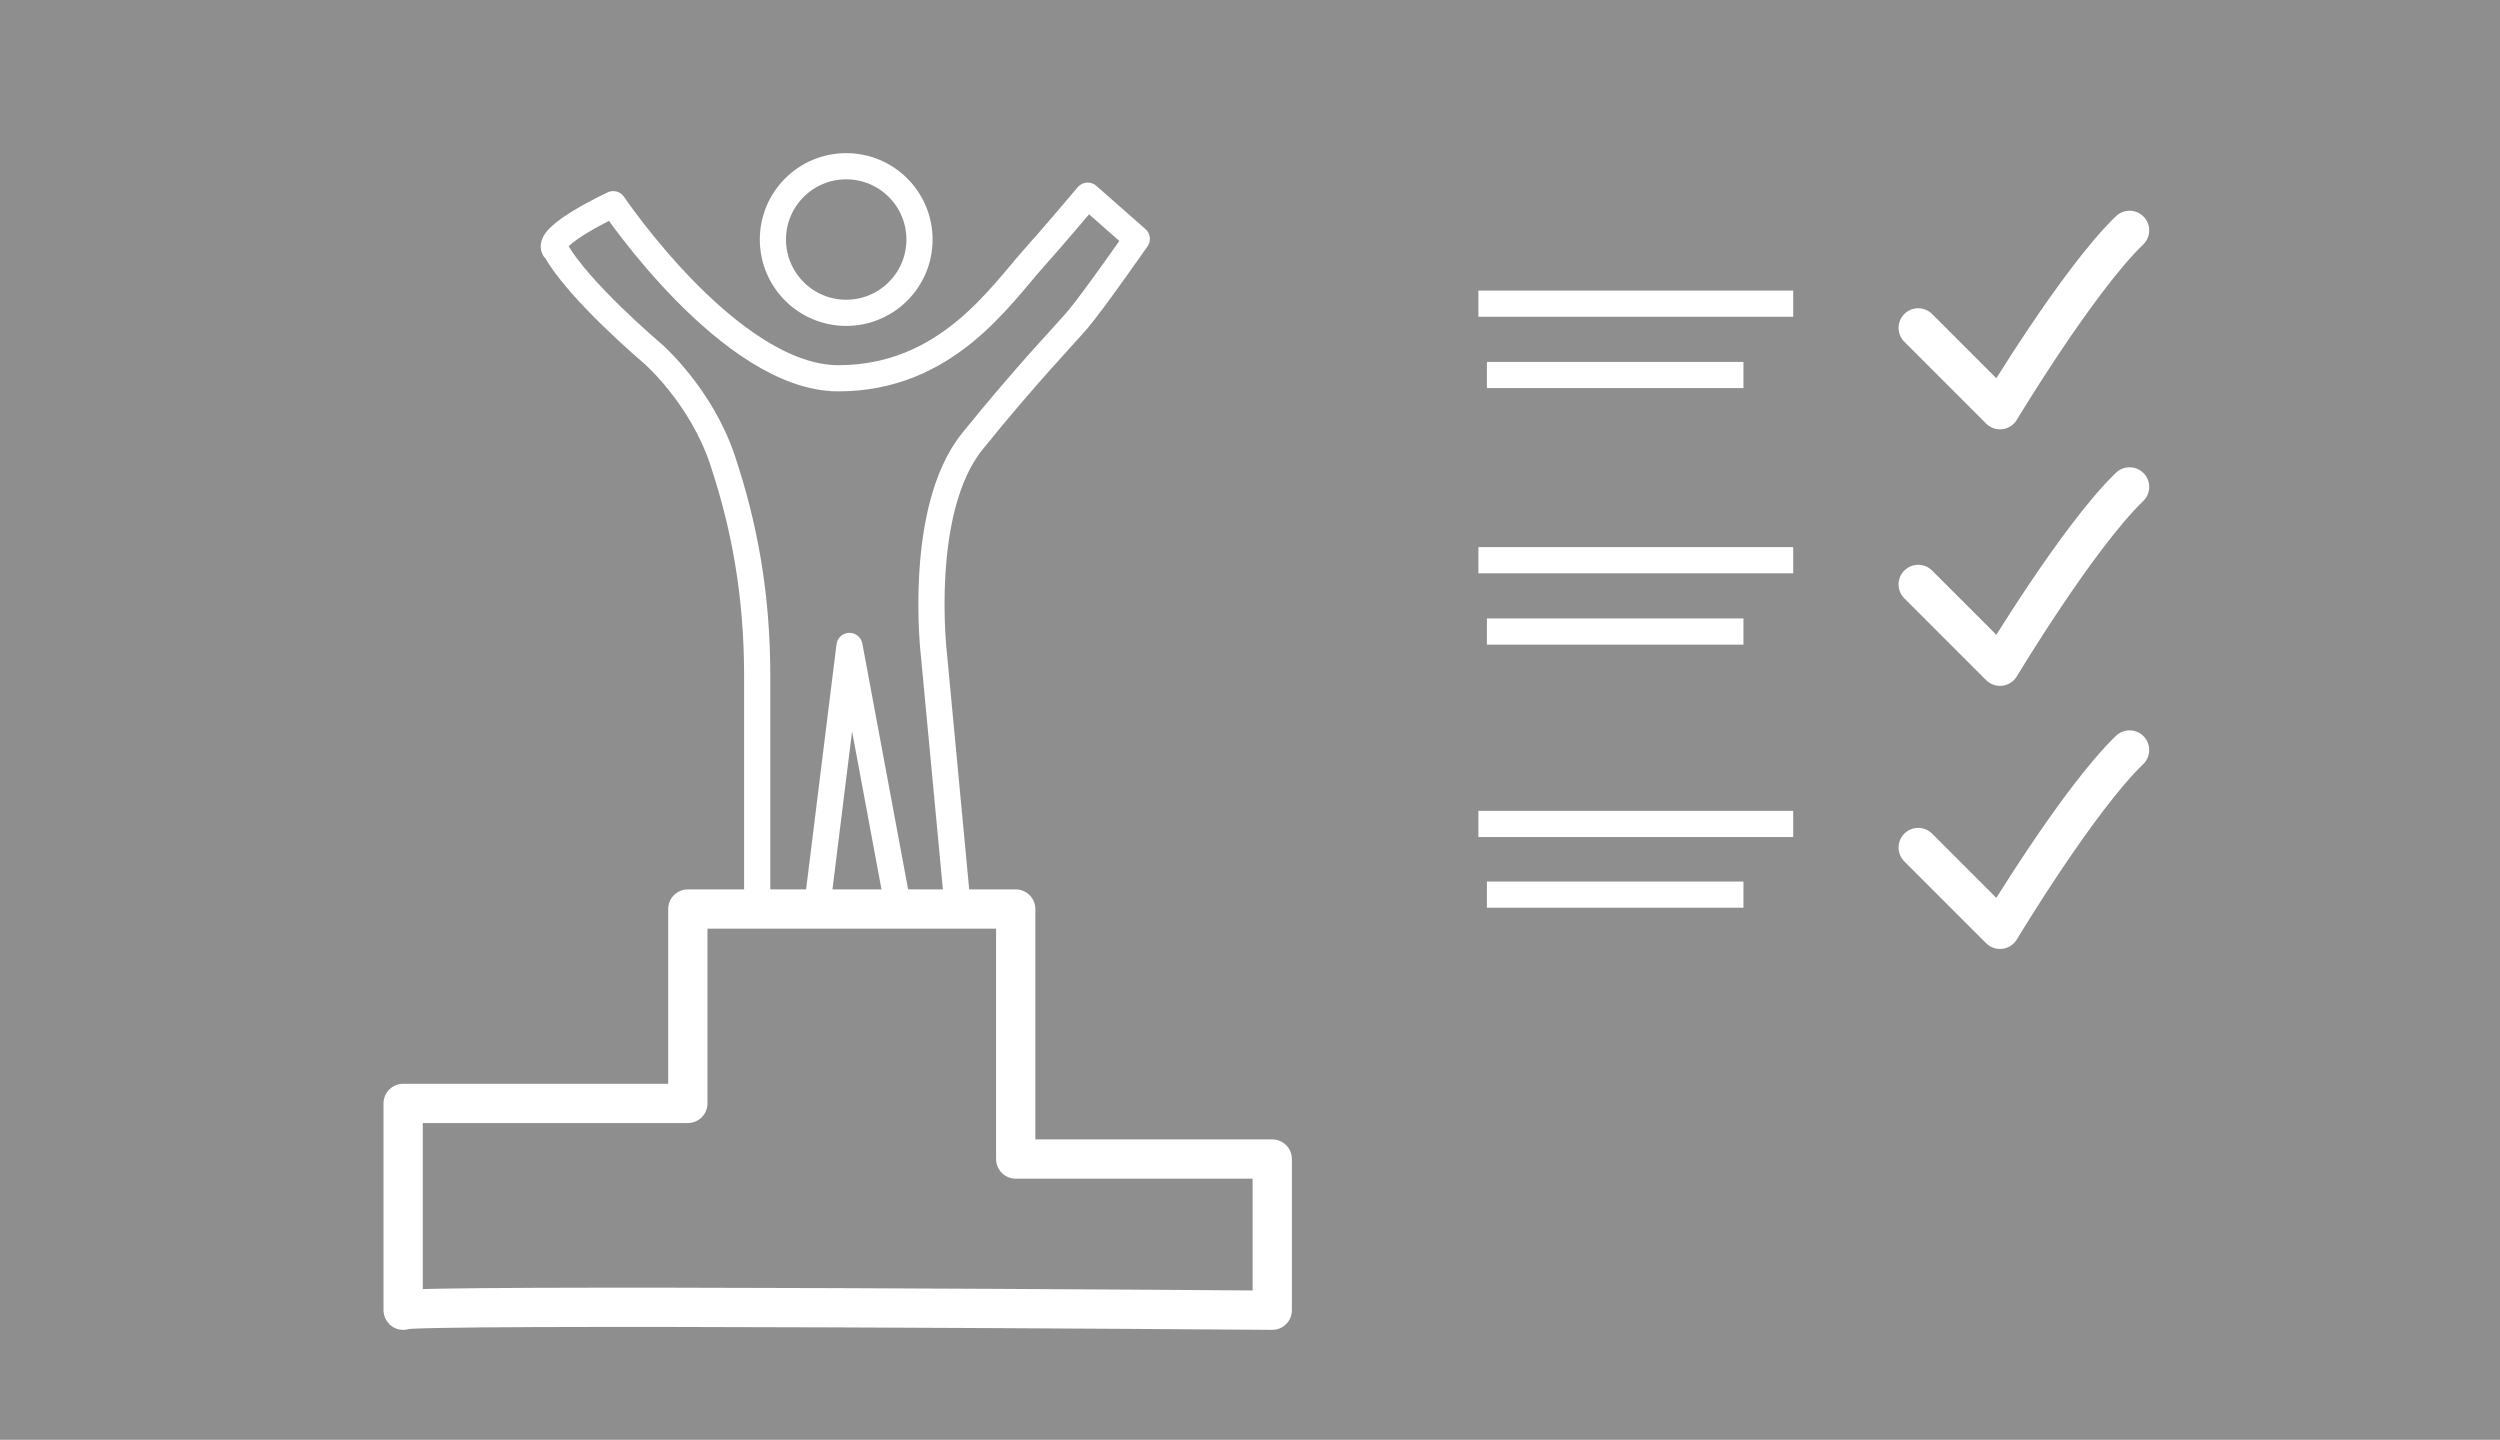
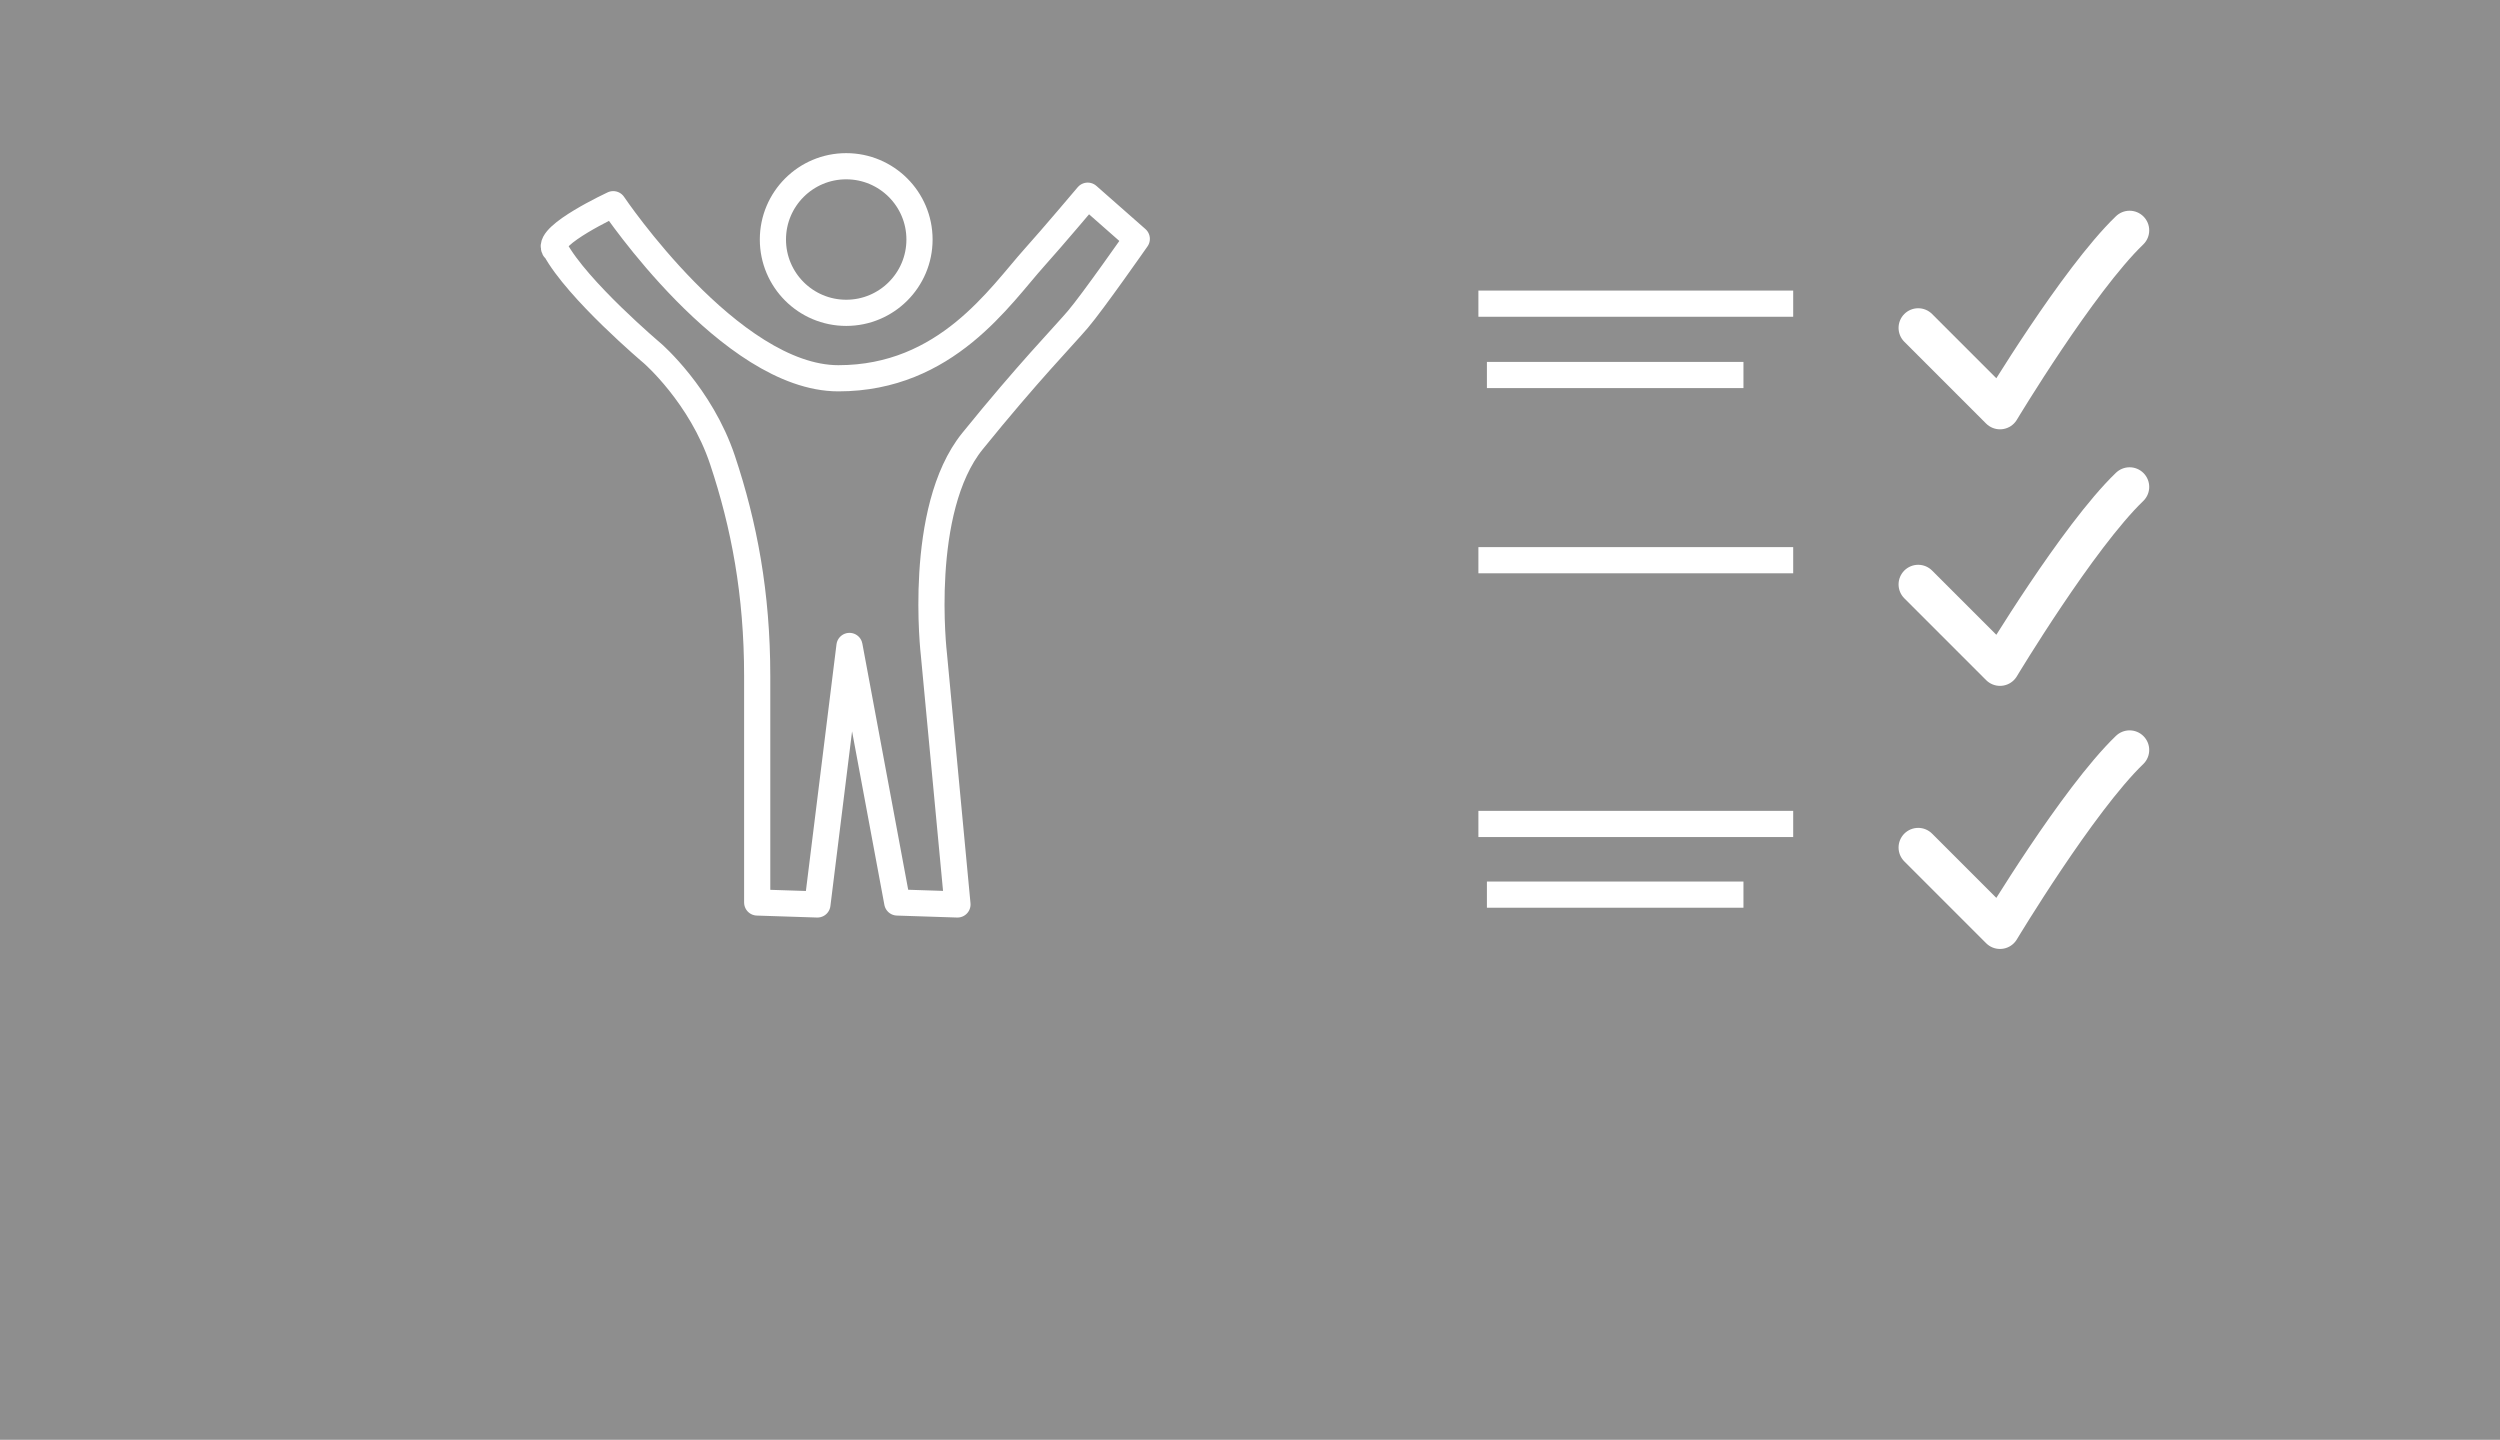
<svg xmlns="http://www.w3.org/2000/svg" version="1.1" viewBox="0 0 382 220">
  <g id="Ebene_2">
    <rect x="0" y="0" width="382" height="220" fill="#8e8e8e" />
  </g>
  <g id="_x31__Modelle">
    <g id="BG" display="none">
      <rect x="3.9" y="10.3" width="379" height="197.9" fill="#70bb76" stroke="#000" stroke-miterlimit="10" />
    </g>
    <g id="Technik" display="none">
      <g id="Gruppe_31">
        <path id="Pfad_353" d="M101.2,184.1v-91.8l88.2-55.6,91.1,55.6v91.8H101.2Z" fill="none" stroke="#fff" stroke-linejoin="round" stroke-width="6" />
        <g id="i08KVR">
          <g id="Gruppe_31-2">
            <path id="Pfad_354" d="M230.6,103.4c-.3,1.1-.6,2.3-.9,3.4-.1.4-.3.5-.7.5-1.3,0-2.7,0-4,0-.3,0-.5.1-.6.4-.7.8-.7,2,0,2.7,0,0,0,0,0,0,.6.8,1.1,1.6,1.6,2.4.2.2.2.5,0,.7-.8.9-1.6,1.8-2.5,2.7-.2.2-.5.2-.7,0h0c-1.2-.7-2.4-1.4-3.6-2-.2,0-.4,0-.7,0-.9.2-1.4,1.1-1.2,1.9,0,0,0,0,0,0,0,1.1.1,2.2,0,3.4,0,.3,0,.4-.3.5-1.1.3-2.2.6-3.4.9-.3.1-.6,0-.7-.3h0c-.6-.9-1.1-1.8-1.7-2.8,0-.1-.1-.2-.2-.3-.3-.8-1.2-1.1-2-.8,0,0-.1,0-.1,0-.2.2-.5.4-.6.6-.6,1-1.1,2-1.7,3-.1.4-.6.7-1,.5,0,0,0,0-.1,0-1-.3-2-.5-3-.8-.4,0-.5-.3-.5-.6,0-1.4,0-2.8,0-4.3,0-.3-.1-.5-.4-.6-.7-.6-1.7-.5-2.3,0-.9.7-1.8,1.2-2.8,1.8-.2.2-.5.2-.6,0t0,0c-.9-.9-1.9-1.8-2.8-2.6-.2-.2-.1-.3,0-.6.7-1.2,1.4-2.4,2.1-3.7,0-.2,0-.4,0-.6-.2-.9-1.1-1.5-2.1-1.2,0,0,0,0,0,0-1.1.1-2.1,0-3.2.1-.2,0-.5,0-.5-.3,0,0,0,0,0,0-.3-1-.6-2-.9-3-.2-.7-.1-1,.5-1.4,1-.6,2-1.2,3-1.8.3-.2.5-.5.4-.8.2-.9-.4-1.8-1.3-2.1-.9-.4-1.8-.9-2.6-1.4-.3-.1-.5-.5-.4-.8,0,0,0,0,0,0,.3-1.1.6-2.1.8-3.2,0-.2.2-.4.5-.4,0,0,0,0,0,0,1.3,0,2.6,0,4,0,.3,0,.6-.1.7-.4.8-.9.7-2.2-.2-3-.6-.8-1.2-1.7-1.7-2.7.9-.9,1.8-1.8,2.7-2.6.7-.7.4-.6,1.2-.2.9.5,1.7,1,2.6,1.5.7.5,1.7.4,2.2-.3.2-.3.4-.8.3-1.2,0-1.1,0-2.2-.1-3.4,0-.3,0-.5.4-.6,1.2-.3,2.3-.6,3.5-1,.2-.1.5,0,.6.2,0,0,0,0,0,0,.6,1.1,1.3,2.2,1.9,3.3.1.3.4.4.7.4.6,0,1.3.2,1.7-.1.4-.2.6-.9.8-1.4.4-.8.9-1.5,1.3-2.3.1-.2.4-.4.6-.3,1.2.3,2.3.5,3.5.8.3,0,.4.2.4.5,0,1.3,0,2.6,0,3.9,0,.3.1.5.4.7,1.4.8,1.4.8,2.8,0,.8-.5,1.5-.9,2.3-1.4.2-.2.5-.2.6,0h0c.9.9,1.9,1.8,2.8,2.7,0,0,0,.4,0,.5-.6,1.2-1.3,2.3-2,3.4-.2.2-.2.6,0,.8,0,0,.1.1.1.2.3,1,1,1.2,2,1.1,1.2-.1,2.3-.1,3.6-.2.3,1.3.7,2.7,1,4,0,.3-.1.5-.3.6-1.1.6-2.2,1.3-3.3,1.9-.3.2-.5.5-.5.8-.2,1,.4,2,1.3,2.2,1,.5,2,1.1,3,1.7v.3h0ZM219.4,100.1c0-5.4-4.4-9.8-9.8-10-5.5-.1-10.1,4.2-10.2,9.8h0c0,5.6,4.4,10.1,9.9,10.2,5.5,0,10-4.4,10.1-9.9Z" fill="#fff" />
            <path id="Pfad_355" d="M186,108.3c1.2.7,2.3,1.3,3.4,2,.7.4,1.3.8,2,1.1.3,0,.4.4.3.7,0,0,0,0,0,0-.6,2-1.1,3.9-1.7,5.9-.1.3,0,.6.2.8.5.5,1,1,1.5,1.5.2.2.4.3.7.2,2-.6,4-1.2,5.9-1.8.3-.1.6,0,.7.2,0,0,0,0,0,0,.9,1.7,1.9,3.3,2.9,5,.2.2.1.5,0,.7,0,0,0,0,0,0-1.5,1.5-3.1,2.9-4.6,4.4-.2.2-.3.5-.2.8.2.7.4,1.4.6,2.1,0,.3.3.5.6.5,2,.5,3.9.9,5.9,1.4.4,0,.5.2.5.7,0,1.9,0,3.8,0,5.8,0,.4-.1.5-.5.6-2,.5-4,1-6,1.5-.4,0-.7.4-.8.8-.1.6-.3,1.2-.5,1.7-.1.3,0,.6.2.7,1.6,1.5,3.1,3,4.7,4.5.2.2.3.5.2.7,0,0,0,0,0,0-1,1.6-1.9,3.2-2.8,4.8-.1.3-.4.4-.7.3,0,0,0,0,0,0-2.1-.6-4.2-1.2-6.3-1.7-.3-.2-.7,0-.9.2-.3.4-.7.7-1,1-.3.3-.4.8-.3,1.2.6,1.9,1.1,3.9,1.6,5.9.2.4,0,.9-.4,1.1,0,0,0,0,0,0-1.5.8-3,1.7-4.5,2.6-.3.2-.7.2-1,0,0,0,0,0,0,0-1.5-1.6-3-3.1-4.5-4.6-.2-.2-.5-.3-.8-.2-.6.2-1.2.3-1.8.5-.3,0-.5.3-.5.5-.5,2.2-1,4.3-1.5,6.5,0,.4-.2.5-.6.5-1.9,0-3.8,0-5.7,0-.3,0-.6-.2-.6-.4,0,0,0,0,0,0-.5-2.1-1-4.2-1.5-6.3,0-.3-.3-.6-.6-.6-.5,0-1.1-.2-1.6-.4-.4-.2-.8,0-1,.3-1.4,1.5-2.9,3-4.4,4.6-.2.3-.6.4-.9.2,0,0,0,0,0,0-1.6-.9-3.1-1.8-4.7-2.7-.3-.1-.5-.5-.3-.8,0,0,0,0,0,0,.6-2,1.1-4,1.6-5.9.2-.4,0-1-.3-1.3-1.2-1.4-1.2-1.4-3-.9-1.7.5-3.5.9-5.2,1.4-.2.1-.5,0-.6-.2t0,0c-1-1.7-1.9-3.3-2.9-5-.2-.3,0-.4.1-.6,1.6-1.5,3.1-3,4.7-4.5.2-.2.3-.5.2-.8-.2-.7-.3-1.3-.5-2,0-.3-.3-.5-.6-.5-2.1-.5-4.1-1-6.2-1.5-.4,0-.5-.3-.5-.7,0-1.9,0-3.8,0-5.8,0-.2,0-.3,0-.5,2.1-.5,4.2-1,6.3-1.5.4,0,.7-.3.7-.7.1-.6.3-1.2.5-1.8.1-.3,0-.7-.2-.9-1.5-1.5-3-2.9-4.5-4.4-.2-.2-.3-.5-.2-.7,0,0,0,0,0,0,1-1.7,1.9-3.3,2.9-5,0-.2.3-.4.6-.3,0,0,0,0,0,0,2,.6,4,1.2,6,1.8.3.1.6,0,.8-.2.5-.5,1-1,1.5-1.5.2-.2.3-.5.2-.8-.6-1.9-1.1-3.8-1.7-5.8-.2-.3,0-.7.3-.9,0,0,0,0,0,0,1.6-.9,3.2-1.8,4.7-2.7.3-.2.7-.2.9.1,0,0,0,0,0,0,1.4,1.4,2.8,2.9,4.2,4.3.2.2.5.3.8.2.6-.2,1.2-.4,1.9-.5.5,0,.8-.4.9-.9.4-1.8.9-3.5,1.3-5.2.3-1.1,0-.9,1.2-.9,1.8,0,3.6,0,5.4,0,.4,0,.5.1.6.5.5,1.9,1,3.9,1.5,5.8,0,.4.4.7.7.8.7.2,1.4.3,2.1.6.3.1.6,0,.8-.2,1.4-1.5,2.8-3,4.2-4.4.2,0,.3-.2.4-.3ZM187.9,137.6c0-1.2-.2-2.5-.4-3.7-.6-2.5-1.9-4.7-3.7-6.5-4.8-5-12.4-6.1-18.4-2.5-6.3,3.8-8.9,11.8-6,18.6,2.9,6.8,10.4,10.4,17.5,8.5,6.3-1.6,11.4-8.1,11-14.3Z" fill="#fff" />
          </g>
        </g>
      </g>
    </g>
    <g id="Physik" display="none">
      <g id="Gruppe_32">
        <path id="Pfad_3531" data-name="Pfad_353" d="M100.6,184.6v-92.4l88.8-55.9,91.7,55.9v92.4H100.6Z" fill="none" stroke="#fff" stroke-linejoin="round" stroke-width="6" />
        <g id="Gruppe_33">
          <path id="Pfad_356" d="M66,104.3c14.8,15.4,14.7,40.4,0,55" fill="none" stroke="#fff" stroke-linecap="round" stroke-linejoin="round" stroke-width="3" />
          <path id="Pfad_357" d="M62.4,108.7c12.7,13.7,11.2,35.4-.4,46.6" fill="none" stroke="#fff" stroke-linecap="round" stroke-linejoin="round" stroke-width="3" />
          <path id="Pfad_358" d="M58,112.3c9.9,10.7,10.3,27.1.8,38.2-.5.7-.8,1.4-1.1,2.2" fill="none" stroke="#fff" stroke-linecap="round" stroke-linejoin="round" stroke-width="3" />
        </g>
        <g id="Gruppe_34">
          <path id="Pfad_356-2" d="M315.6,104.3c-14.8,15.4-14.7,40.4,0,55" fill="none" stroke="#fff" stroke-linecap="round" stroke-linejoin="round" stroke-width="3" />
          <path id="Pfad_357-2" d="M319.3,108.7c-12.7,13.7-11.2,35.4.4,46.6" fill="none" stroke="#fff" stroke-linecap="round" stroke-linejoin="round" stroke-width="3" />
          <path id="Pfad_358-2" d="M323.7,112.3c-9.9,10.7-10.3,27.1-.8,38.2.5.7.8,1.4,1.1,2.2" fill="none" stroke="#fff" stroke-linecap="round" stroke-linejoin="round" stroke-width="3" />
        </g>
        <g id="Gruppe_35">
          <path id="Pfad_359" d="M191.3,92.2v44.5" fill="none" stroke="#fff" stroke-linecap="round" stroke-linejoin="round" stroke-width="4" />
          <path id="Pfad_360" d="M190.7,137.3c-1.8,1-3.5,2.2-5.1,3.5-2.6,2.4-2.4,6.9,0,9.7,2.5,2.7,6.6,3.2,9.7,1.1,3.5-2.6,4.7-7.4,2.2-10.2-1.5-1.7-3.7-2.7-5.6-4.1" fill="none" stroke="#fff" stroke-linecap="round" stroke-linejoin="round" stroke-width="4" />
          <path id="Pfad_361" d="M188.5,71.7c-3.9,1.8-4.7,5.1-4.6,9.1.1,12.5-.1,25.1.2,37.6,0,3.7-.9,6.2-4.1,8-8.7,4.9-11.9,12.8-10.7,22.2,1.2,9.2,7,15.3,15.8,18.2,8.7,2.9,18.7-1.1,24.5-9.7,6.3-9.2,4.4-17.9-.6-25-1.4-1.8-3.1-3.4-5.1-4.5-4.5-2.7-5.4-6.5-5.2-11.5.4-11.6.2-23.2.1-34.8,0-7.2-2.5-9.6-9.7-9.7" fill="none" stroke="#fff" stroke-linecap="round" stroke-linejoin="round" stroke-width="4" />
        </g>
      </g>
    </g>
    <g id="Energie" display="none">
      <path id="Pfad_3532" data-name="Pfad_353" d="M100.9,184.3v-92l88.4-55.7,91.4,55.7v92H100.9Z" fill="none" stroke="#fff" stroke-linejoin="round" stroke-width="6" />
      <g id="Gruppe_38">
        <g id="Gruppe_37">
          <path id="Pfad_362" d="M224.5,88.6c0,0,0-.2,0-.2-.2-1.4-1.4-2.4-2.8-2.3-.8,0-2.4,2.5-2.9,3.1-1,1.3-2,2.6-3.1,3.7-2.5,2.3-5.7,3.8-8.8,5.2-6.6,2.8-13.9,3.8-20.9,4.8-3.7.6-7.5,1.2-11.1,2.1-16.3,4-23.9,15.2-22.2,31.9.3,3,5,3,4.7,0-.9-8.9,0-17.7,7.9-23,6.1-4.1,14.2-5.2,21.4-6.5,11.8-2.1,25.1-3.9,33.7-12.6,1,13.5.2,27.6-6.2,39.7-9.9,18.6-34.1,18.3-50.8,10,5.9-6.7,12.5-12.8,19.7-18.1,2.4-1.8,0-5.9-2.4-4.1-16.5,12.3-30.8,26.8-35.8,47.4-.7,2.9,3.8,4.2,4.5,1.2,2.1-8.2,5.8-16,10.9-22.8,17.6,9,41.6,10,54.9-6.8,11.3-14.3,11.1-35.5,9.3-52.6,0,0,0-.1,0-.2Z" fill="#fff" />
        </g>
      </g>
    </g>
  </g>
  <g id="Gesamtleistungswettbewerb" display="none">
    <g>
      <line x1="278.8" y1="158" x2="278.8" y2="198.2" fill="none" stroke="#fff" stroke-linejoin="round" stroke-width="3.2" />
      <g>
        <line x1="319.5" y1="157.7" x2="319.5" y2="198.4" fill="none" stroke="#fff" stroke-linejoin="round" stroke-width="3.2" />
        <ellipse cx="299.2" cy="158.1" rx="20.3" ry="3.6" fill="none" stroke="#fff" stroke-linejoin="round" stroke-width="3.2" />
        <path d="M319.5,167.7c0,2-9.1,3.6-20.3,3.6s-20.3-1.6-20.3-3.6" fill="none" stroke="#fff" stroke-linejoin="round" stroke-width="3.2" />
        <path d="M319.5,178c0,2-9.1,3.6-20.3,3.6s-20.3-1.6-20.3-3.6" fill="none" stroke="#fff" stroke-linejoin="round" stroke-width="3.2" />
        <path d="M319.5,188.2c0,2-9.1,3.6-20.3,3.6s-20.3-1.6-20.3-3.6" fill="none" stroke="#fff" stroke-linejoin="round" stroke-width="3.2" />
        <path d="M319.5,198.1c0,2-9.1,3.6-20.3,3.6s-20.3-1.6-20.3-3.6" fill="none" stroke="#fff" stroke-linejoin="round" stroke-width="3.2" />
        <line x1="348.3" y1="166" x2="348.3" y2="196.8" fill="none" stroke="#fff" stroke-linejoin="round" stroke-width="3.2" />
        <path d="M319.6,163.1c2.6-.2,5.6-.3,8.6-.3,11.2,0,20.3,1.6,20.3,3.6s-9.1,3.6-20.3,3.6-6.4-.1-9.2-.4" fill="none" stroke="#fff" stroke-linejoin="round" stroke-width="3.2" />
        <path d="M347.9,176c0,2-8.5,3.6-19.7,3.6s-6.4-.1-9.2-.4" fill="none" stroke="#fff" stroke-linejoin="round" stroke-width="3.2" />
        <path d="M347.9,186.3c0,2-8.5,3.6-19.7,3.6s-6.1-.1-8.7-.3" fill="none" stroke="#fff" stroke-linejoin="round" stroke-width="3.2" />
        <path d="M348.2,196.6c0,2-8.7,3.5-20,3.5s-7.5-.3-10.4-.6" fill="none" stroke="#fff" stroke-linejoin="round" stroke-width="3.2" />
      </g>
    </g>
    <polyline points="48.6 204.8 48.6 181.8 86.2 181.8 86.4 181.8 86.4 158.8 123.9 158.8 124.1 158.8 124.1 135.8 161.7 135.8 161.6 135.7 161.6 112.7 199.2 112.7 199.2 112.5 199.2 89.4 236.7 89.4 236.7 89.3 236.7 66.3" fill="none" stroke="#fff" stroke-linecap="round" stroke-linejoin="round" stroke-width="4" />
    <polyline points="110.2 97.9 138.6 106.2 138.6 132.5 150.1 132.5 150.1 93.4 130.4 87.2 130.4 63.3 143.2 71.6 166.6 58.1 160.7 49.2 142.9 59.7 112.9 39.3 89.5 65.6 108.3 88.4 108.6 100.6 98.7 155.3 112.6 155.3 119.8 104.2" fill="none" stroke="#fff" stroke-linecap="round" stroke-linejoin="round" stroke-width="4" />
    <polyline points="115.5 54.9 104.6 66.3 116.5 84.5 113.5 91.3 108.9 88.8" fill="none" stroke="#fff" stroke-linecap="round" stroke-linejoin="round" stroke-width="4" />
    <g>
      <path d="M324.7,97.4v-16.3s1.8-9.8,6.8-19.8c5-10.1,3.3-26.6-15.1-26.6s-20.7,16.6-15.7,26.6,6.8,19.8,6.8,19.8v16.3s3.7,1.3,8.6,1.3,8.5-1.3,8.5-1.3Z" fill="none" stroke="#fff" stroke-linecap="round" stroke-linejoin="round" stroke-width="3" />
      <path d="M308.8,91.3s2.7,1,8,1,7.7-1,7.7-1" fill="none" stroke="#fff" stroke-linecap="round" stroke-linejoin="round" stroke-width="3" />
      <path d="M308.2,85s2.7,1,8,1,7.7-1,7.7-1" fill="none" stroke="#fff" stroke-linecap="round" stroke-linejoin="round" stroke-width="3" />
      <ellipse cx="315.9" cy="100.2" rx="2.1" ry="1.2" fill="#fff" />
      <path d="M309.3,43.1s-3.1,4.6-1,13.8" fill="none" stroke="#fff" stroke-linecap="round" stroke-linejoin="round" stroke-width="3" />
      <path d="M286.8,56.8s-6.3-4.1-17.8,4.1" fill="none" stroke="#fff" stroke-linecap="round" stroke-linejoin="round" stroke-width="3" />
      <path d="M293.3,72.7s-6.4.1-18.1,11.5" fill="none" stroke="#fff" stroke-linecap="round" stroke-linejoin="round" stroke-width="3" />
      <line x1="291.7" y1="41.3" x2="281.3" y2="33.2" fill="none" stroke="#fff" stroke-linecap="round" stroke-linejoin="round" stroke-width="3" />
      <path d="M341.1,67.8s10.8,4.6,14.5,8.6" fill="none" stroke="#fff" stroke-linecap="round" stroke-linejoin="round" stroke-width="3" />
      <path d="M344,54.3s7-5.6,15.5-5" fill="none" stroke="#fff" stroke-linecap="round" stroke-linejoin="round" stroke-width="3" />
      <path d="M339.2,43.5s6.8-8.7,14.8-11.4" fill="none" stroke="#fff" stroke-linecap="round" stroke-linejoin="round" stroke-width="3" />
      <path d="M330.4,28.7s2.8-6.8,8-9.9" fill="none" stroke="#fff" stroke-linecap="round" stroke-linejoin="round" stroke-width="3" />
      <path d="M309.3,28s-3.2-8.3-6-11.4" fill="none" stroke="#fff" stroke-linecap="round" stroke-linejoin="round" stroke-width="3" />
    </g>
    <circle cx="131.6" cy="31.5" r="10.2" fill="none" stroke="#fff" stroke-linecap="round" stroke-linejoin="round" stroke-width="4" />
  </g>
  <g id="Projektwettbewerb">
-     <path d="M61.6,200.2v-31.6h43.5v-29.7h50.1v38.2h39.2v23.1s-133.8-1-132.8,0Z" fill="none" stroke="#fff" stroke-linecap="round" stroke-linejoin="round" stroke-width="6" />
    <path d="M293.1,50.1l12.5,12.5s11.9-19.8,19.8-27.4" fill="none" stroke="#fff" stroke-linecap="round" stroke-linejoin="round" stroke-width="6" />
    <line x1="225.9" y1="46.4" x2="274" y2="46.4" fill="none" stroke="#fff" stroke-miterlimit="10" stroke-width="4" />
    <line x1="227.2" y1="57.3" x2="266.4" y2="57.3" fill="none" stroke="#fff" stroke-miterlimit="10" stroke-width="4" />
    <path d="M293.1,89.3l12.5,12.5s11.9-19.8,19.8-27.4" fill="none" stroke="#fff" stroke-linecap="round" stroke-linejoin="round" stroke-width="6" />
    <line x1="225.9" y1="85.6" x2="274" y2="85.6" fill="none" stroke="#fff" stroke-miterlimit="10" stroke-width="4" />
-     <line x1="227.2" y1="96.5" x2="266.4" y2="96.5" fill="none" stroke="#fff" stroke-miterlimit="10" stroke-width="4" />
    <path d="M293.1,129.5l12.5,12.5s11.9-19.8,19.8-27.4" fill="none" stroke="#fff" stroke-linecap="round" stroke-linejoin="round" stroke-width="6" />
    <line x1="225.9" y1="125.9" x2="274" y2="125.9" fill="none" stroke="#fff" stroke-miterlimit="10" stroke-width="4" />
    <line x1="227.2" y1="136.7" x2="266.4" y2="136.7" fill="none" stroke="#fff" stroke-miterlimit="10" stroke-width="4" />
    <path d="M84.8,38c3.4,6.3,14.9,16,14.9,16,0,0,7.4,6.4,10.7,16.3s5.3,20.4,5.3,33v34.6l9.2.3,4.9-39.5,7.3,39.2,9.2.3-3.6-38.2s-2.6-22.1,5.9-32.6,13.8-15.9,16.1-18.6,9-12.3,9-12.3l-7.5-6.6s-5.4,6.4-8.1,9.4c-5.3,5.9-13.5,18.5-30,18.5s-34.4-26.6-34.4-26.6c0,0-10.1,4.7-9,6.8Z" fill="none" stroke="#fff" stroke-linecap="round" stroke-linejoin="round" stroke-width="4" />
    <circle cx="129.3" cy="36.6" r="11.2" fill="none" stroke="#fff" stroke-miterlimit="10" stroke-width="4" />
  </g>
  <g id="Studienauftrag" display="none">
    <path d="M342.6,199.4V61.1h-59.9s-.7,26.3-.3,26.3h-95.1l-31.8,31.8v83.9" fill="none" stroke="#fff" stroke-linecap="round" stroke-linejoin="round" stroke-width="4" />
    <polyline points="174.8 190.2 174.8 166.2 188.6 166.2" fill="none" stroke="#fff" stroke-miterlimit="10" stroke-width="3.7" />
    <polyline points="207.8 190.2 207.8 166.2 221.6 166.2" fill="none" stroke="#fff" stroke-miterlimit="10" stroke-width="3.7" />
    <polyline points="174.8 148.8 174.8 124.8 188.6 124.8" fill="none" stroke="#fff" stroke-miterlimit="10" stroke-width="3.7" />
    <polyline points="313.3 98.8 313.3 74.8 327.1 74.8" fill="none" stroke="#fff" stroke-miterlimit="10" stroke-width="3.7" />
    <polyline points="313.3 133.8 313.3 109.8 327.1 109.8" fill="none" stroke="#fff" stroke-miterlimit="10" stroke-width="3.7" />
    <polyline points="207.8 148.8 207.8 124.8 221.6 124.8" fill="none" stroke="#fff" stroke-miterlimit="10" stroke-width="3.7" />
    <polyline points="241 190.2 241 166.2 254.8 166.2" fill="none" stroke="#fff" stroke-miterlimit="10" stroke-width="3.7" />
    <polyline points="241 148.8 241 124.8 254.8 124.8" fill="none" stroke="#fff" stroke-miterlimit="10" stroke-width="3.7" />
    <polyline points="275.4 190.2 275.4 166.2 289.2 166.2" fill="none" stroke="#fff" stroke-miterlimit="10" stroke-width="3.7" />
    <polyline points="275.4 148.8 275.4 124.8 289.2 124.8" fill="none" stroke="#fff" stroke-miterlimit="10" stroke-width="3.7" />
    <polyline points="312.7 190.2 312.7 152.4 326.5 152.4" fill="none" stroke="#fff" stroke-miterlimit="10" stroke-width="3.7" />
    <path d="M104,133.7v-24.2s2.7-14.5,10.2-29.4c7.5-14.9,4.8-39.5-22.4-39.5s-30.8,24.6-23.3,39.5,10.2,29.4,10.2,29.4v24.2s5.5,1.9,12.7,1.9,12.7-1.9,12.7-1.9Z" fill="none" stroke="#fff" stroke-linecap="round" stroke-linejoin="round" stroke-width="4" />
    <path d="M80.4,124.7s4,1.5,11.9,1.5,11.4-1.5,11.4-1.5" fill="none" stroke="#fff" stroke-linecap="round" stroke-linejoin="round" stroke-width="4" />
    <path d="M79.6,115.3s4,1.5,11.9,1.5,11.4-1.5,11.4-1.5" fill="none" stroke="#fff" stroke-linecap="round" stroke-linejoin="round" stroke-width="4" />
    <ellipse cx="91" cy="138" rx="3.1" ry="1.7" fill="#fff" />
    <path d="M81.2,53.1s-4.6,6.8-1.5,20.4" fill="none" stroke="#fff" stroke-linecap="round" stroke-linejoin="round" stroke-width="3" />
    <path d="M47.8,73.5s-9.3-6-26.5,6" fill="none" stroke="#fff" stroke-linecap="round" stroke-linejoin="round" stroke-width="4" />
    <path d="M57.5,97.1s-9.6.2-26.9,17.1" fill="none" stroke="#fff" stroke-linecap="round" stroke-linejoin="round" stroke-width="4" />
    <line x1="55" y1="50.5" x2="39.7" y2="38.4" fill="none" stroke="#fff" stroke-linecap="round" stroke-linejoin="round" stroke-width="4" />
    <path d="M128.4,89.8s16,6.8,21.5,12.7" fill="none" stroke="#fff" stroke-linecap="round" stroke-linejoin="round" stroke-width="4" />
    <path d="M132.8,69.8s10.3-8.3,23.1-7.5" fill="none" stroke="#fff" stroke-linecap="round" stroke-linejoin="round" stroke-width="4" />
    <path d="M125.6,53.8s10.1-13,22-16.9" fill="none" stroke="#fff" stroke-linecap="round" stroke-linejoin="round" stroke-width="4" />
    <path d="M112.6,31.8s4.2-10.1,11.9-14.7" fill="none" stroke="#fff" stroke-linecap="round" stroke-linejoin="round" stroke-width="4" />
    <path d="M81.2,30.7s-.7-9.4-4.8-14.1" fill="none" stroke="#fff" stroke-linecap="round" stroke-linejoin="round" stroke-width="4" />
  </g>
  <g id="Praequali" display="none">
    <polyline points="240.5 190 240.5 206.8 103.4 206.8 103.4 27.2 240.5 27.2 240.5 68.7" fill="none" stroke="#fff" stroke-miterlimit="10" stroke-width="4" />
    <path d="M119.3,62.1l12.5,12.5s11.9-19.8,19.8-27.4" fill="none" stroke="#fff" stroke-linecap="round" stroke-linejoin="round" stroke-width="6" />
    <line x1="164.7" y1="58.2" x2="212.8" y2="58.2" fill="none" stroke="#fff" stroke-miterlimit="10" stroke-width="4" />
    <line x1="166.1" y1="69" x2="205.3" y2="69" fill="none" stroke="#fff" stroke-miterlimit="10" stroke-width="4" />
    <path d="M119.3,108.6l12.5,12.5s11.9-19.8,19.8-27.4" fill="none" stroke="#fff" stroke-linecap="round" stroke-linejoin="round" stroke-width="6" />
    <line x1="164.7" y1="104.6" x2="212.8" y2="104.6" fill="none" stroke="#fff" stroke-miterlimit="10" stroke-width="4" />
    <line x1="166.1" y1="115.5" x2="186.8" y2="115.5" fill="none" stroke="#fff" stroke-miterlimit="10" stroke-width="4" />
    <path d="M119.3,157.4l12.5,12.5s11.9-19.8,19.8-27.4" fill="none" stroke="#fff" stroke-linecap="round" stroke-linejoin="round" stroke-width="6" />
-     <line x1="164.7" y1="153.4" x2="187.1" y2="153.4" fill="none" stroke="#fff" stroke-miterlimit="10" stroke-width="4" />
    <line x1="166.1" y1="164.3" x2="187.5" y2="164.3" fill="none" stroke="#fff" stroke-miterlimit="10" stroke-width="4" />
    <polygon points="216.1 181.4 195.4 181.4 195.4 120.8 216.1 120.8 216.1 131.9 216.1 181.4" fill="none" stroke="#fff" stroke-linecap="round" stroke-linejoin="round" stroke-width="3.8" />
    <path d="M216.5,173.5s4,7.5,45.1,5.3c20-1.1,21-4.2,23.4-8.6s4.4-10.8,1.1-12.3c2.6-1.5,4-13.2.4-14.1,5.5-2.4,4.4-14.5,1.5-14.9,2.2-1.3,2.5-10.5,0-13s-23.8-.5-23.8-.5l-.2.4c1.6,0,3.1-17.4,3.1-17.4,0,0,1.6-28.8-10.9-27.8s-6.9-.8-7.8,6.2-2.4,24.3-4.1,26.4-12.4,18.1-27,28.3" fill="none" stroke="#fff" stroke-linecap="round" stroke-linejoin="round" stroke-width="4" />
  </g>
</svg>